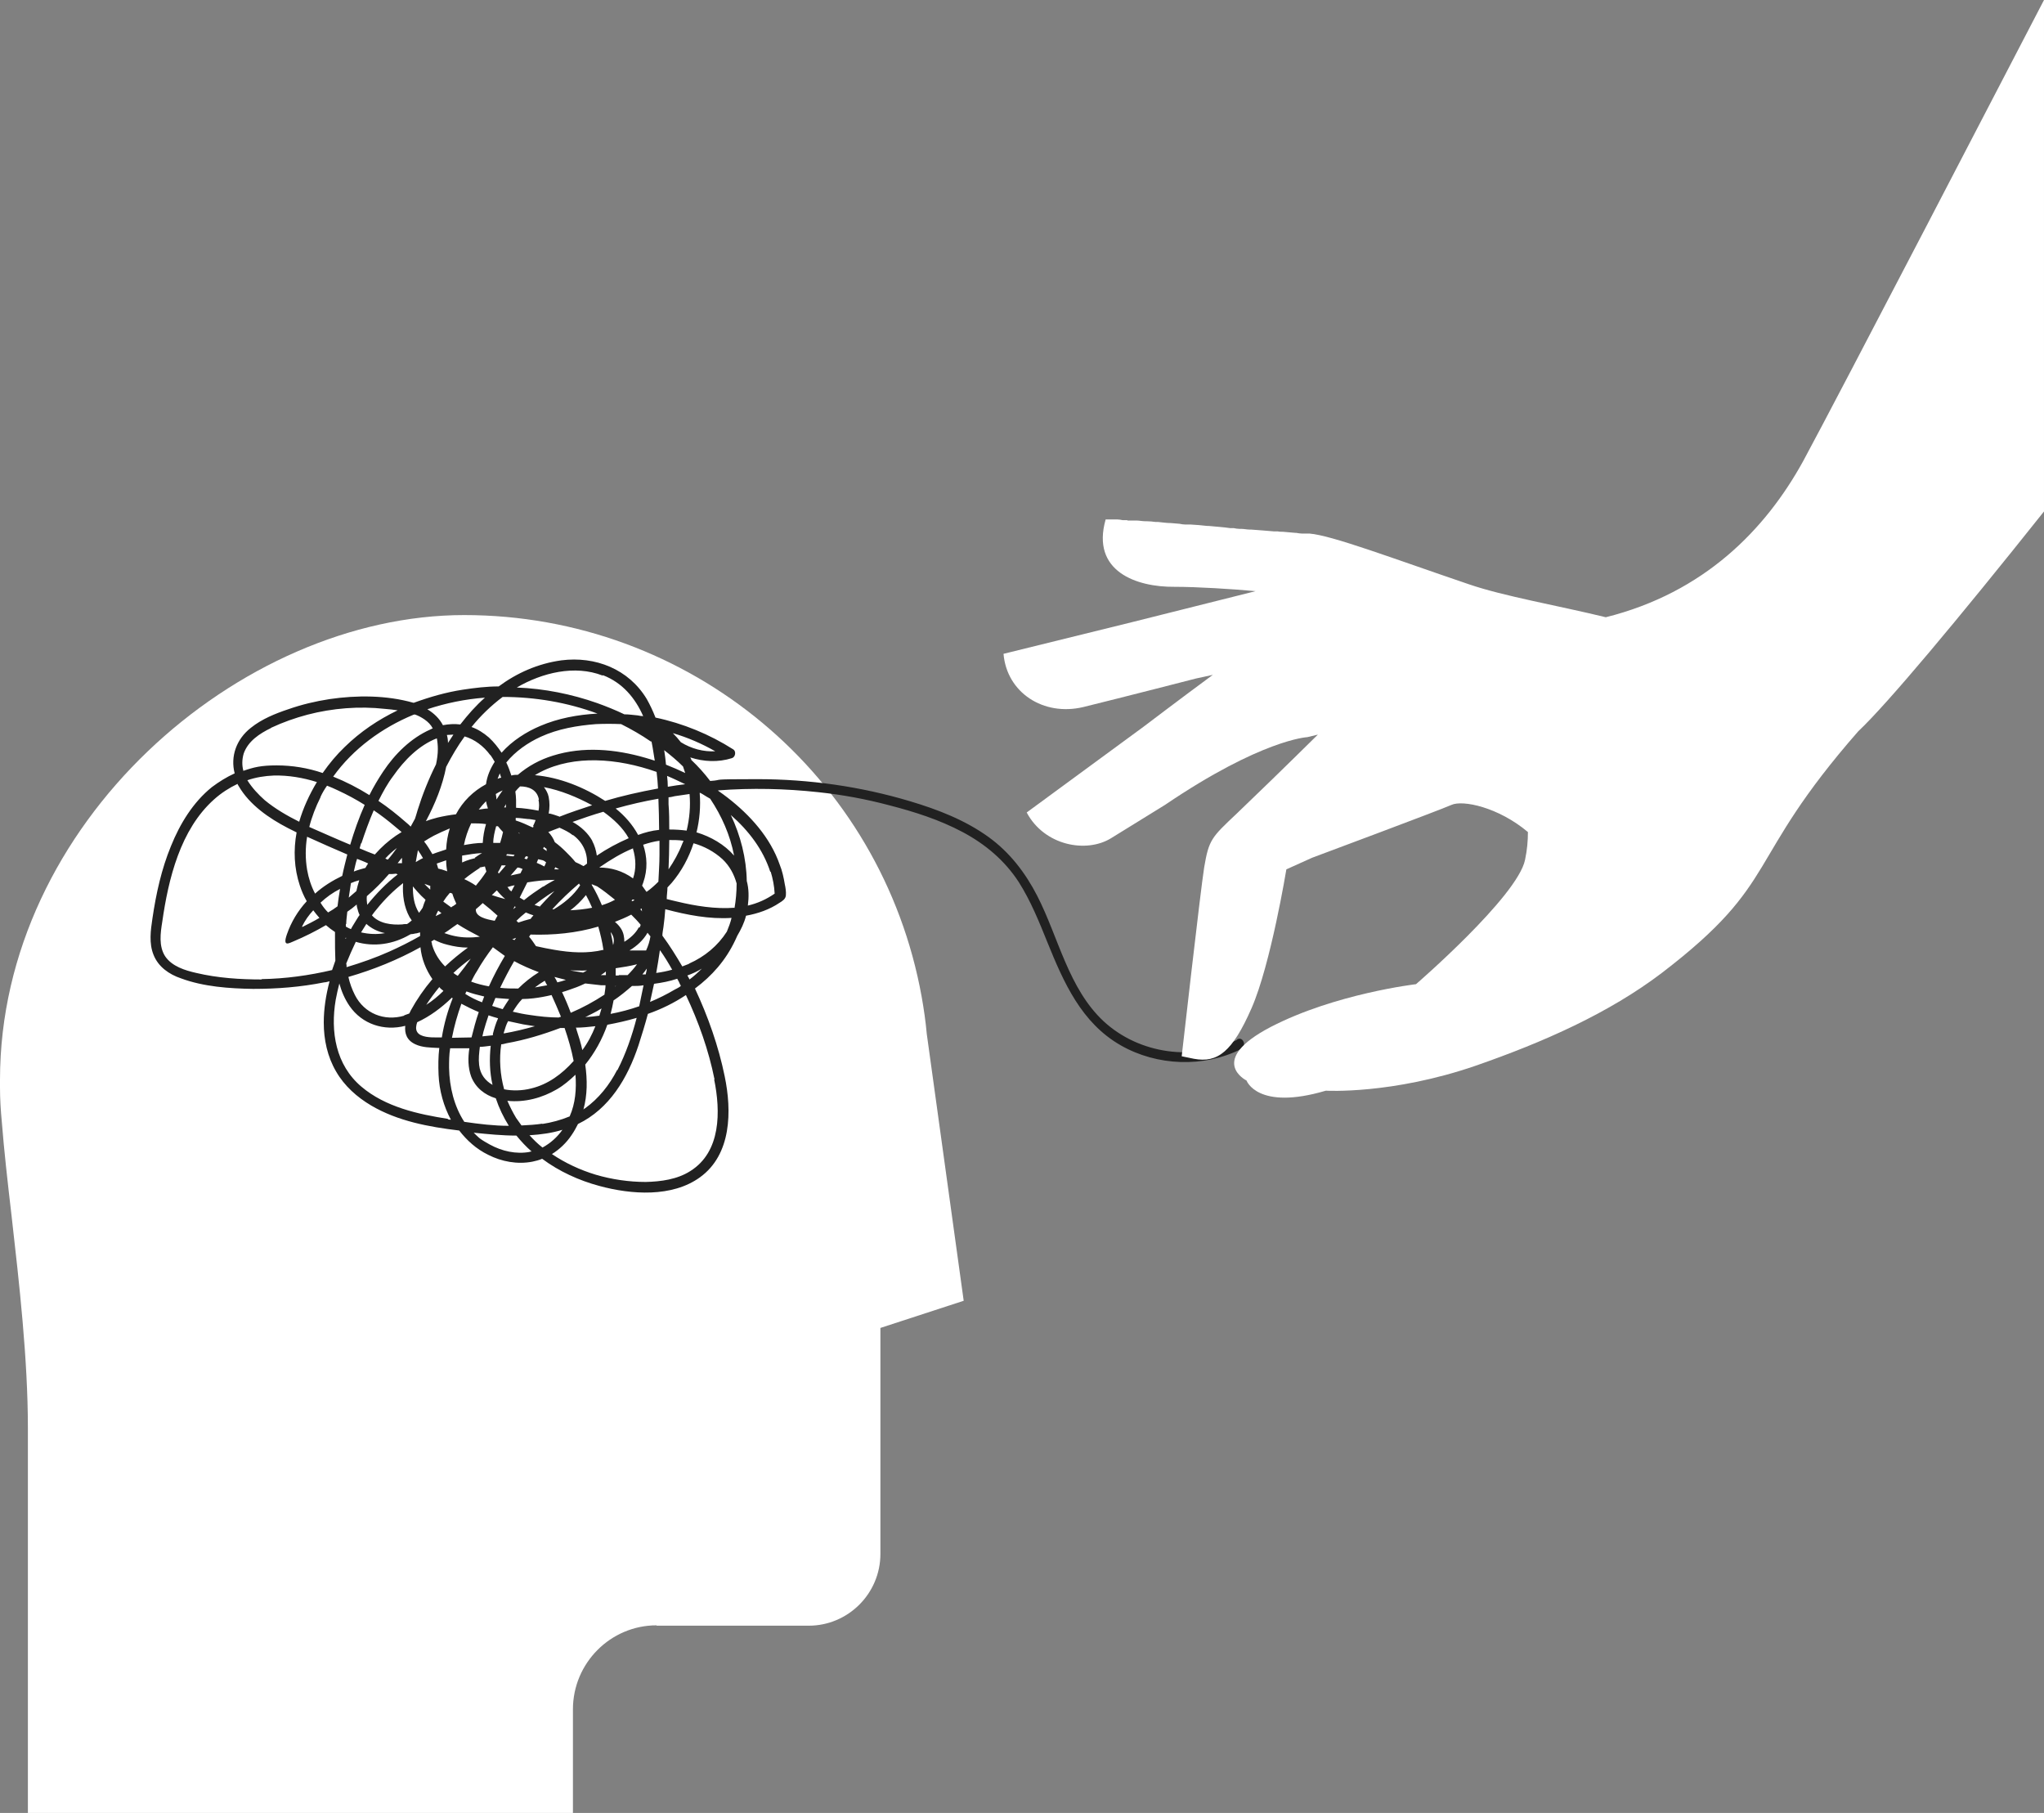
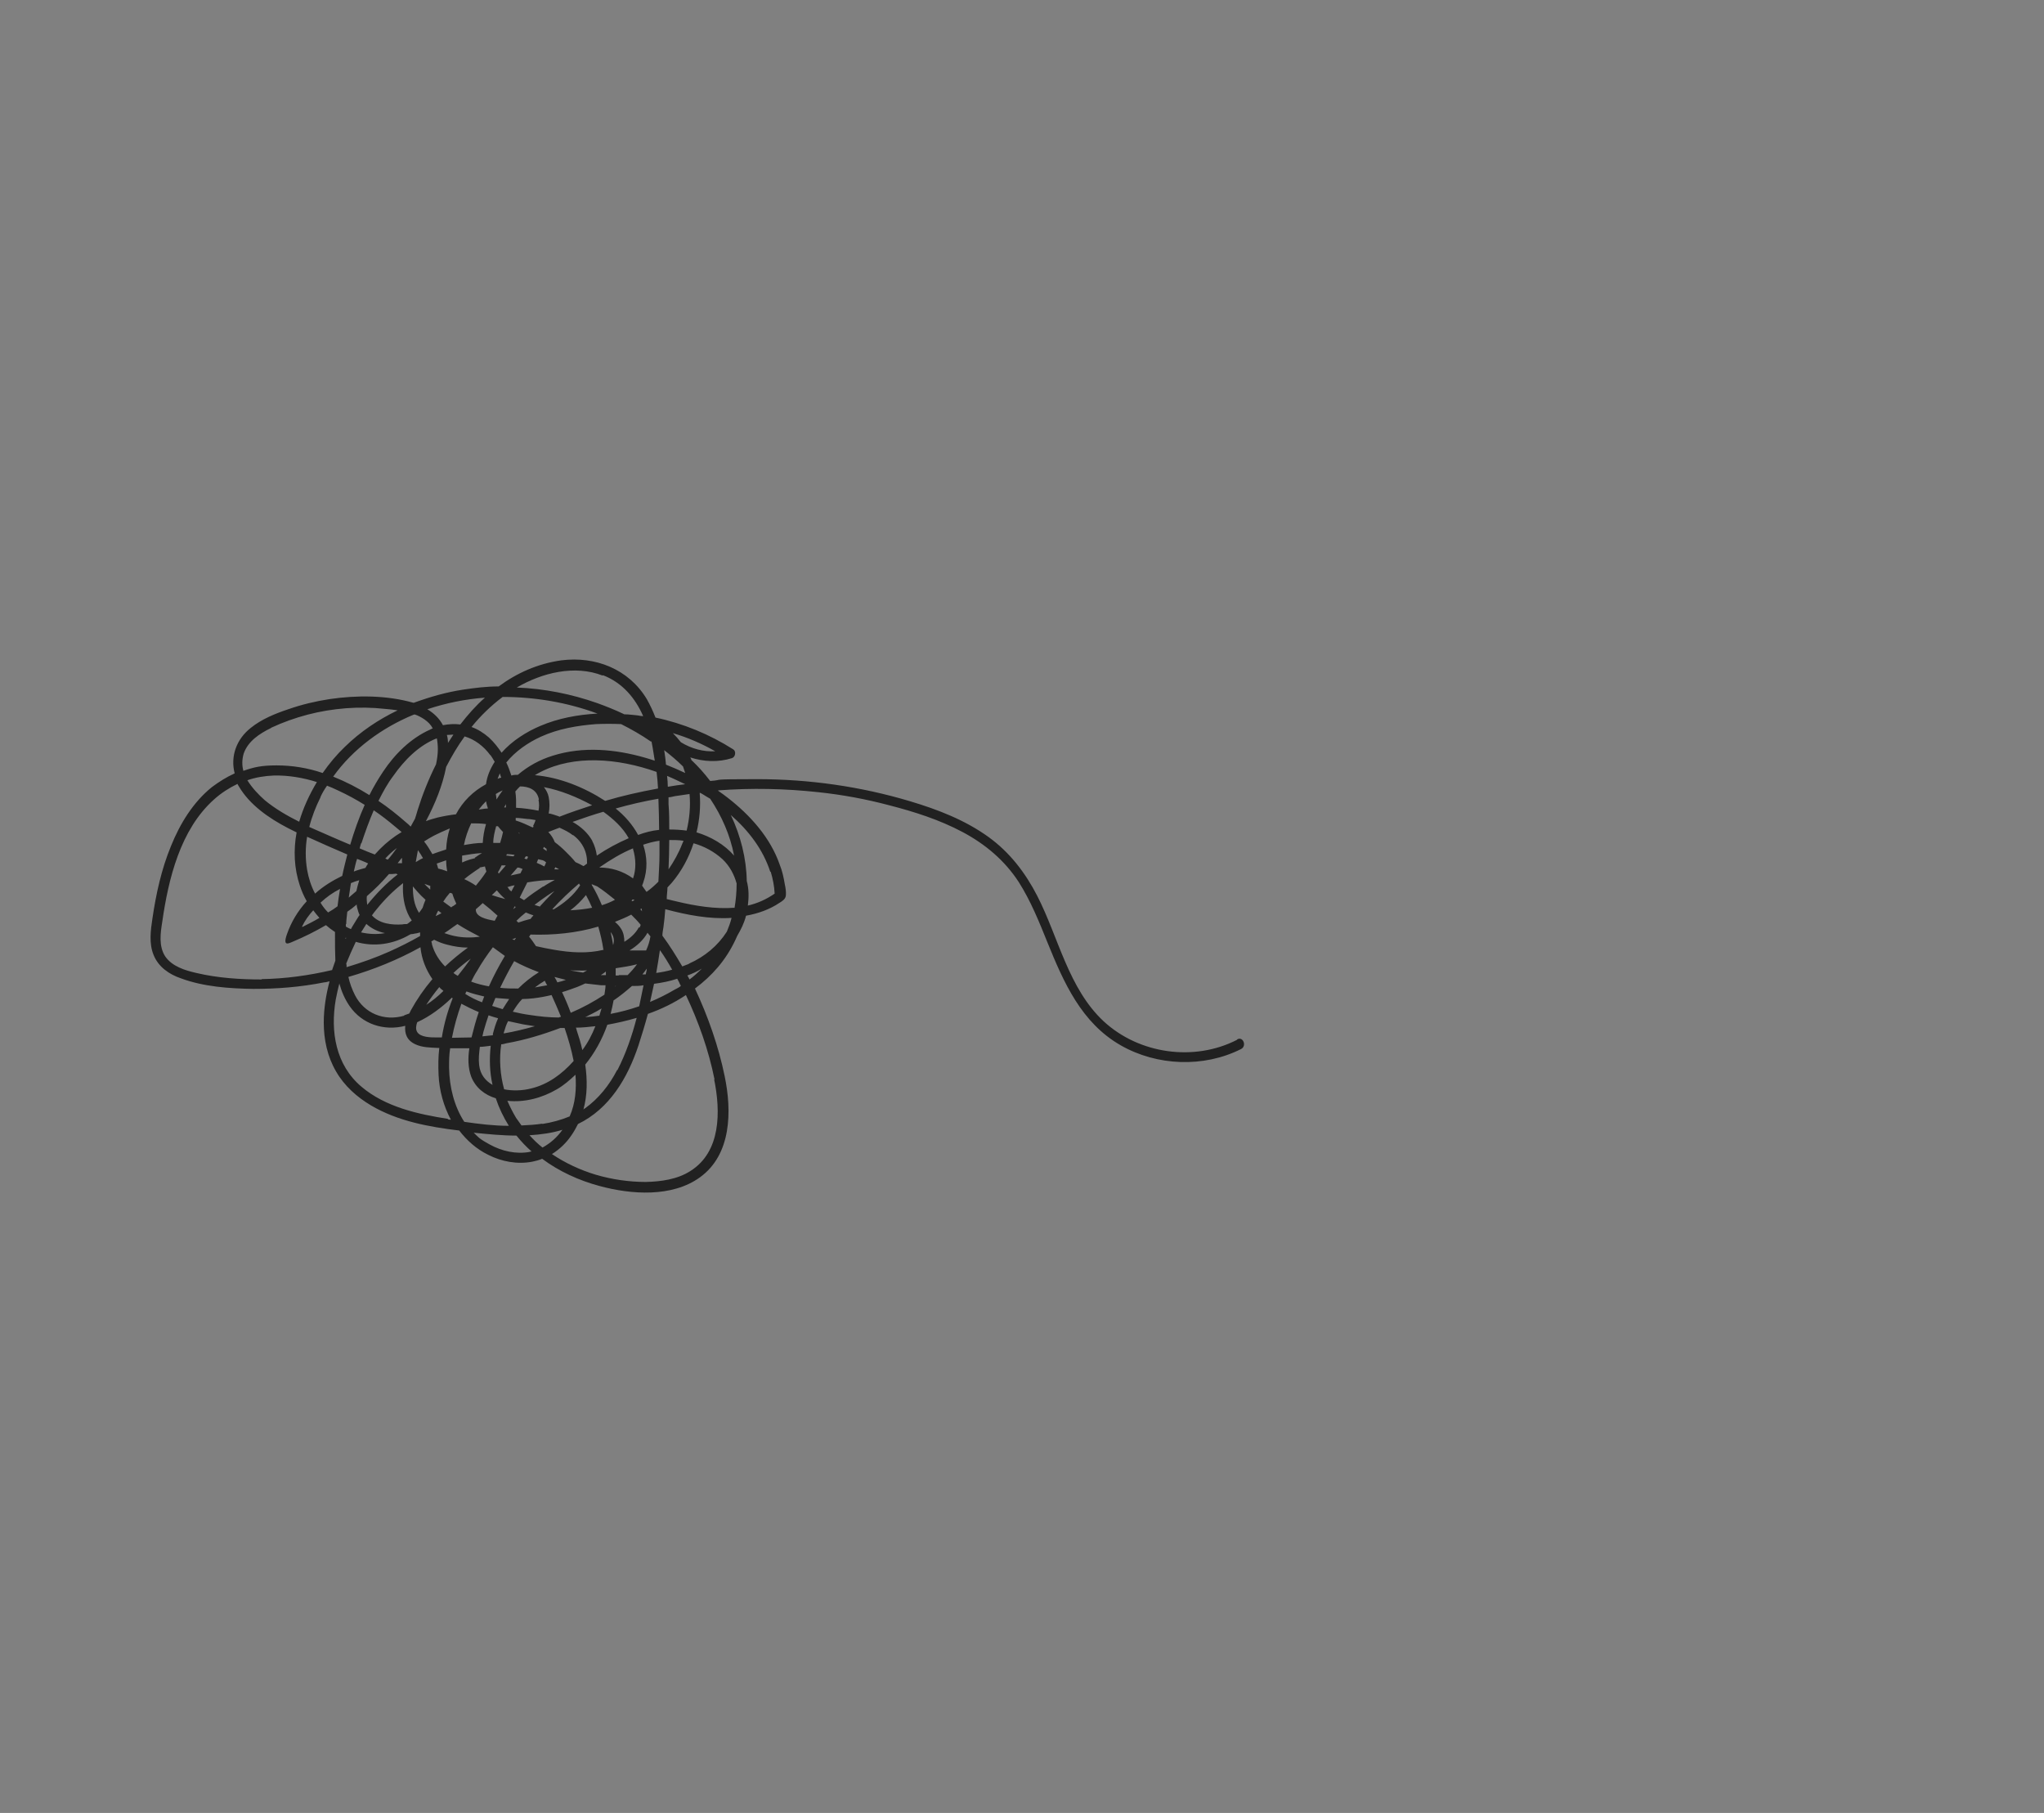
<svg xmlns="http://www.w3.org/2000/svg" id="Layer_1" version="1.1" viewBox="0 0 564.4 500.5">
  <rect x="0" y="0" width="564.4" height="500.5" fill="#808080" stroke="none" />
  <defs>
    <style>
      .st0 {
        fill: #212121;
      }

      .st1 {
        fill: #fff;
      }
    </style>
  </defs>
-   <path class="st1" d="M181.3,448.8h42c10.9,0,19.8-8.9,19.8-19.8v-62.4l23-7.5-10.2-73.7c-.3-3.4-.8-6.8-1.4-10.2-11-61.1-64.1-105.4-126.3-105.4S0,227.4,0,298.1s0,1.4,0,2.1c0,3.2.2,6.4.5,9.5.6,7.7,1.6,16.6,2.7,26,2.1,18.5,4.5,39.5,4.5,58.5v106.3h150.5v-28.6c0-12.8,10.4-23.2,23.1-23.2h0Z" />
  <path class="st0" d="M341.5,287.1c-11.8,6-26.9,3.9-36.7-5.1-9.8-9.1-12.5-23.2-18.4-34.7-3.3-6.4-7.6-12-13.4-16.2-6.5-4.7-14-7.6-21.7-9.9-13.7-4.1-27.9-6.1-42.2-6.1s-8.7.2-13,.5c-1.6-2.1-3.3-4-5.2-5.8,0-.2-.2-.5-.3-.7,3.7,1.2,7.7,1.4,11.5.2,1-.3,1.2-1.9.4-2.4-6.6-4.2-13.9-7.2-21.5-8.8-.7-1.8-1.5-3.5-2.4-5.1-5-8.3-14.2-11.9-23.6-10.7-6.5.9-12.3,3.5-17.3,7.2-3.3,0-6.6.4-9.9.9-4.6.7-9.1,2-13.5,3.6,0,0-.2,0-.2,0-7.4-2.1-15.6-2.1-23.1-1-3.9.6-7.7,1.5-11.4,2.8-3.6,1.2-7.3,2.7-10.3,5.1-4.1,3.2-5.7,8-4.5,12.6-2.2,1-4.3,2.3-6.3,3.8-5.2,4.2-8.8,10.1-11.3,16.3-2.6,6.3-4.1,13.1-5.1,19.9-.5,3.3-1,6.9.3,10.1,1.3,3.3,4.3,5.4,7.6,6.5,6.2,2.3,13.3,2.8,19.9,2.9,6.6,0,13.1-.5,19.6-1.8.5,0,1-.2,1.5-.3-1,3.8-1.6,7.6-1.6,11.4,0,4.7,1,9.4,3.4,13.5,2.3,4,5.8,7.1,9.7,9.4,7.3,4.3,15.9,5.9,24.3,6.9,2.1,2.7,4.7,5.1,8,6.7,3.7,1.9,8.1,2.7,12.2,1.9.9-.2,1.8-.4,2.7-.8,4.7,3.5,10.2,6,15.8,7.5,8.8,2.4,20.1,3.2,27.8-2.4,8.7-6.3,8.8-18.3,6.8-27.9-1.7-8.3-4.6-16.5-8.2-24.2,4.7-3.5,8.5-7.8,11.1-13.3.2-.4.4-.9.6-1.3,1-1.7,1.9-3.5,2.4-5.5,3.3-.6,6.5-1.7,9.3-3.6.8-.5,1.6-1,1.7-2s-.1-2.2-.3-3.1c-.3-1.8-.7-3.7-1.4-5.4-2.6-7.5-8.2-13.7-14.4-18.5-.8-.6-1.7-1.3-2.6-1.9,0,0,0,0,0-.1,9.2-.7,18.5-.5,27.7.5,6.6.7,13.1,1.9,19.5,3.6,7,1.8,13.9,4,20.3,7.4,6.2,3.3,11.6,7.8,15.5,13.8,3.3,5.2,5.6,10.9,7.9,16.6,4.5,11.1,9.4,22.3,20.3,28.5,10,5.7,22.9,6.2,33.2,1,1.6-.8.6-3.5-1-2.7h0ZM187.9,271.9c0,0,0,.2.1.3-.5.4-1.1.7-1.7,1-2.2,1.3-4.4,2.4-6.8,3.4.4-1.7.7-3.3,1.1-5,2.2-.3,4.3-.7,6.4-1.4.3.5.6,1.1.8,1.6ZM170.4,295.4c-2.1,4.1-5.1,7.9-8.9,10.6-.1,0-.3.2-.4.3,1.1-4,1.1-8.2.5-12.4,2.6-3.2,4.7-7,6.1-11,2.7-.5,5.4-1.1,8.1-1.9-1.3,5-3,9.9-5.3,14.4h0ZM146.3,313.4c3.1-.2,6.1-.6,9-1.5-1.4,2-3.3,3.7-5.5,4.9-1.3-1-2.5-2.2-3.6-3.4h0ZM149.8,310.2c-1.9.3-3.8.4-5.8.5-.5-.7-1-1.4-1.5-2.1-.9-1.5-1.7-3.1-2.4-4.7,4.8.5,9.6-.8,13.7-3.2,1.9-1.1,3.5-2.5,5.1-4,.3,3.9,0,7.9-1.6,11.5-2.4,1-5,1.7-7.6,2.1h0ZM111.6,280.4c-5.5,1.6-11-.6-13.6-5.7-.8-1.6-1.4-3.2-1.8-5,6.9-2,13.6-4.7,19.9-8.2.3,3.2,1.5,6.2,3.3,8.8-2.3,2.7-4.3,5.6-6,8.7-.1.2-.2.5-.4.8-.5.2-.9.3-1.4.5h0ZM95.4,258.9s0,0,.2,0c0,.1-.1.2-.2.3v-.4ZM83.4,255.8c.8-1.7,1.9-3.2,3.1-4.5.5.7,1.1,1.4,1.7,2.1-1.5.9-3.1,1.7-4.7,2.5h0ZM88.5,249.2c1.6-1.5,3.4-2.8,5.4-3.8-.3,1.6-.5,3.2-.7,4.8-.8.6-1.7,1.2-2.6,1.7-.8-.8-1.5-1.7-2.1-2.7h0ZM88.5,220c.5-1.1,1.1-2.1,1.8-3.1,1,.4,2,.8,3,1.3,2.6,1.2,5,2.5,7.4,4-1.6,3.6-2.9,7.3-4,11-1.9-.8-3.8-1.6-5.6-2.4-1.9-.8-3.8-1.7-5.7-2.5.7-2.8,1.8-5.6,3.1-8.2h0ZM82.7,226.9c-3.4-1.7-6.7-3.6-9.6-6-1.7-1.5-3.5-3.4-4.8-5.5,2.3-.8,4.8-1.2,7.3-1.3,4-.1,8.1.6,11.9,1.8-2.1,3.5-3.8,7.2-4.9,11h0ZM114.4,197.2c1,.3,1.9.8,2.8,1.4,1,.7,1.8,1.5,2.3,2.5-.2,0-.4.2-.7.3-5.4,2.4-9.8,6.8-13,11.6-1.4,2.1-2.7,4.3-3.8,6.5-3.2-2-6.5-3.7-10-5.1,5.5-7.7,13.5-13.5,22.2-17.1,0,0,.1,0,.2,0h0ZM164.9,197c-5.4.3-10.8,1.3-15.7,3.4-3.8,1.6-7.8,4.1-10.7,7.4-1-1.5-2.1-2.9-3.5-4.2-1.5-1.3-3.1-2.3-4.8-2.9,2.5-3.1,5.4-5.9,8.6-8.3,8.9,0,17.8,1.5,26.2,4.6h0ZM188.4,232.9c-1,2.6-2.3,4.9-3.8,7.1.1-2.7.2-5.4.2-8.1,1.3,0,2.6,0,3.9.2,0,.3-.2.5-.3.8h0ZM160.8,289.9c-.4-1.9-1-3.8-1.6-5.6,0-.2-.1-.4-.2-.6,1.8,0,3.6-.2,5.4-.4-.9,2.3-2.1,4.6-3.6,6.6h0ZM95.6,255.1c0-1.1.2-2.3.3-3.4.9-.6,1.8-1.3,2.6-2,0,.2,0,.5.1.8.2.8.4,1.5.7,2.1-.4.5-.7,1.1-1.1,1.7-.4.7-.9,1.4-1.3,2.2-.5-.2-.9-.4-1.4-.7,0-.2,0-.4,0-.7h0ZM99.8,232.8c1-3,2.1-6.1,3.4-9.1,2.1,1.4,4,2.9,5.9,4.5.6.5,1.2,1,1.8,1.5-2.2,1.3-4.2,2.9-6,4.7-.5.5-.9,1-1.4,1.5-1.4-.5-2.8-1.1-4.2-1.7.1-.5.3-.9.4-1.4h0ZM120.6,203.7c.2,1,.3,2.1.3,3.1,0,1.4-.2,2.8-.5,4.2-2.1,4.2-3.8,8.5-5.1,12.7-.2.8-.5,1.6-.7,2.3-.4.7-.8,1.5-1.2,2.2-.4-.4-.8-.8-1.2-1.1-2.4-2.1-5-4.2-7.7-6,1.2-2.4,2.5-4.8,4.1-6.9,3-4.3,7.1-8.5,12.1-10.4h0ZM181.6,217.7c-4.9.9-9.8,2-14.5,3.4-5.7-3.7-12.5-6.5-19.4-7.1.5-.3,1-.6,1.6-.9,4.7-2.4,10-3.3,15.3-3.2,5.6.1,11.3,1.3,16.7,3.2.2,1.5.3,3,.4,4.6ZM184.2,214.2c1.7.7,3.3,1.5,5,2.3-1.6.2-3.2.4-4.8.7,0-1-.1-2-.2-3h0ZM139.2,284.8c.3-1,.6-2,1.1-2.9,1.4.3,2.8.6,4.2.9,1,.2,2.1.3,3.2.5-2.8.8-5.7,1.5-8.6,2,0-.2,0-.3.1-.5h0ZM146.3,280.2c-1.5-.2-3-.5-4.7-.9.8-1.3,1.6-2.5,2.6-3.5,1.1,0,2.1-.1,3.1-.2,1.7-.2,3.3-.5,5-.9.9,2,1.8,4,2.6,6-.2,0-.4.1-.6.2-2.7,0-5.4-.3-8-.7h0ZM130.1,271c.5-1,1-2,1.6-2.9,1.3-2.3,2.8-4.5,4.4-6.6,1.1.8,2.2,1.6,3.3,2.4-1.6,2.7-3.1,5.5-4.4,8.4-1.6-.3-3.3-.7-4.9-1.3h0ZM115.7,252c-1.4-2.2-1.7-4.7-1.7-7.3.4.5.8.9,1.2,1.4.7.8,1.5,1.6,2.3,2.3-.3.7-.6,1.5-.8,2.2-.3.5-.7,1-1,1.4h0s0,0,0,0ZM101.4,249.8c-.1-.8-.2-1.6-.1-2.4,2.2-1.9,4.2-3.9,6.1-6.1.6,0,1.3,0,1.9-.1.2,0,.3.1.5.2-3.1,2.4-5.9,5.3-8.4,8.4h0ZM178.3,262.4c-1.5,0-3,0-4.5,0,2-1.2,3.8-2.8,5-4.9.2.3.5.6.8,1-.2,1.3-.6,2.6-1.2,3.9h0ZM148.7,220.8c.2,1,.2,2,0,3-2.1-.4-4.1-.7-6.2-.8,0-.7,0-1.4,0-2.1,0-.8-.1-1.6-.2-2.4.4-.5.8-.9,1.3-1.4,2.4,0,4.7.9,5.2,3.6h0ZM158.2,230.5c2.7,2,4,4.8,3.9,7.9-.3.2-.6.5-1,.7-.7-.4-1.5-.8-2.2-1.1-.8-1-1.7-1.9-2.6-2.8-1-1-2-1.9-3.1-2.7-.4-1-1-2-1.8-2.8,1-.4,2-.8,3.1-1.2,1.3.6,2.6,1.2,3.7,2.1h0ZM176.4,256c-.9,1.7-2.4,3-4,4,0-1.2-.2-2.5-.9-3.6-.5-.8-1.1-1.4-1.7-1.9,1.5-.6,3-1.2,4.5-2,.9.9,1.8,1.8,2.6,2.8,0,.2-.2.5-.3.8h0ZM130,227.3c1.4,0,2.8,0,4.2.2-.5,1.7-.8,3.4-.9,5.2-1.7,0-3.5.3-5.2.6.4-2.1,1.1-4.1,2-6h0ZM139.7,222.9h-.5c.2-.3.3-.6.5-.9v.9ZM137.5,228.1c.4.5.9,1.1,1.4,1.6-.2,1-.5,2-.8,3-.6,0-1.3,0-1.9,0,0-1.6.4-3.1.8-4.6.1,0,.3,0,.5,0h0ZM132.4,239.5c.5-.1,1-.2,1.5-.3.1.5.3.9.4,1.4-.9,1.4-1.9,2.7-2.9,3.9-1-.7-2.1-1.3-3.2-1.8.7-.6,1.4-1.1,2.1-1.6.7-.5,1.4-1,2.2-1.5ZM145.8,236.5c0,.2-.2.5-.3.7-.2,0-.5-.1-.7-.2.1-.2.3-.4.4-.6.2,0,.4,0,.5.1h0ZM139.6,239c-.6.7-1.3,1.5-1.9,2.2,0-.1-.1-.3-.2-.4.4-.6.7-1.2,1-1.9.4,0,.7,0,1.1,0h0ZM149.2,250.3c-.5-.1-1-.3-1.6-.5,1.2-.9,2.4-1.8,3.6-2.6.6-.4,1.2-.8,1.9-1.2l-.8.8c-1.1,1.1-2.2,2.3-3.2,3.4h0ZM137.2,245.8c.7.9,1.5,1.7,2.3,2.4-1.2-.3-2.5-.7-3.7-1.1.5-.4.9-.9,1.4-1.3h0ZM142.2,250.3c0,0,.2,0,.2.1-.2.2-.4.4-.7.6.1-.2.3-.5.4-.8h0ZM140.4,245.2c-.1-.1-.2-.2-.3-.3.7-.2,1.3-.4,2-.5-.3.6-.6,1.1-.9,1.7-.3-.2-.6-.5-.8-.8h0ZM133.4,249.4h0c1.4,1.1,2.7,2.2,4,3.4-.3.4-.5.9-.8,1.4-2.3-.4-5.4-1.1-5.2-3.2.6-.5,1.3-1.1,1.9-1.7h0ZM146.4,253.7c-1.1.3-2.2.6-3.3,1-.1-.2-.3-.3-.5-.5.8-.8,1.7-1.6,2.6-2.3.7.3,1.4.6,2.1.8-.3.3-.6.7-.8,1h0ZM150,244.7c-1.8,1.2-3.6,2.4-5.3,3.8-.4-.2-.8-.5-1.2-.7.7-1.4,1.4-2.8,2.1-4.2,2.5-.4,5.1-.7,7.6-.7-1.1.6-2.2,1.2-3.2,1.9h0ZM143.7,241.1c-.9.2-1.8.4-2.7.6.6-.7,1.3-1.5,1.9-2.2.5,0,.9.2,1.4.4-.2.4-.4.8-.6,1.2h0ZM152.8,251c-.1,0-.2,0-.3,0,2.3-2.5,4.8-4.9,7.4-7.1,0,.2.2.3.3.5-1.8,2.8-4.5,5-7.4,6.7h0ZM153.1,240c0-.2.2-.4.2-.6.4.2.8.4,1.1.6-.5,0-.9,0-1.4,0h0ZM141.7,236.4c-.6,0-1.3-.2-1.9-.2,0-.1.1-.3.2-.4.7,0,1.4.1,2.1.2-.1.1-.2.3-.3.4ZM157.5,251.3c1.6-1.2,3-2.6,4.3-4.2.6,1.1,1.2,2.3,1.7,3.5-2,.4-4,.6-6,.7ZM150.8,238c-.1.4-.3.8-.5,1.2-.7-.4-1.4-.7-2.1-1,.1-.3.3-.7.4-1,.4.1.8.2,1.3.3.3.1.6.3.8.5h0ZM141.4,259.3c.3-.1.7-.2,1.1-.4-.1.2-.3.4-.4.6-.2,0-.4-.1-.6-.2h0ZM166.7,262.2c-4.5,1.1-9.1.8-13.7,0-1.7-.3-3.3-.6-5-1-.6-.9-1.2-1.8-1.9-2.6.1-.2.3-.4.4-.6,6.2.2,12.7-.4,18.7-2.2.6,2.1,1.1,4.2,1.4,6.3h0ZM169.8,248.4c-1.1.6-2.3,1.1-3.6,1.5-.8-1.9-1.7-3.8-2.8-5.6,0,0,0-.1,0-.2.5.2,1,.4,1.5.6,1.7,1.1,3.3,2.4,4.8,3.6h0ZM131.2,236.9c-.5.1-1,.3-1.5.4-.7.2-1.4.5-2.1.8,0-.6,0-1.2,0-1.9,1.8-.3,3.6-.6,5.5-.7-.7.4-1.3.8-2,1.3h0ZM168.6,257.3c.9,1.1,1.1,2.3.7,3.6-.2-1.2-.4-2.4-.7-3.6ZM174.4,248.6c0,0,.2-.2.3-.3.2,0,.4.1.5.2-.2.1-.4.2-.6.3,0,0-.2-.2-.3-.2h0ZM151,234.9h-.1c-.3-.2-.6-.4-.9-.6,0-.2.1-.3.2-.5.2.2.5.4.7.5,0,.2,0,.4.1.6h0ZM143.4,230.1c0,0-.2-.1-.3-.2.1,0,.3,0,.4.2,0,0,0,0-.1,0ZM123.4,240.5c-.5-.2-1-.3-1.5-.5-.3,0-.6-.2-.9-.2-.1-.5-.3-.9-.4-1.4.8-.3,1.7-.6,2.6-.9,0,1,.1,2.1.3,3.1ZM114.8,238c.2-1.1.4-2.2.6-3.3.5.7,1,1.5,1.4,2.2-.7.3-1.3.7-2,1.1h0ZM124.3,246.5c.2,0,.4.1.6.2.3,1,.7,1.9,1.1,2.8-.3.2-.6.5-1,.7-.1,0-.3.2-.4.3-.7-.5-1.4-1-2.2-1.6.5-.8,1.1-1.6,1.8-2.4h0ZM125,256c.4-.3.9-.6,1.3-.9,2,1.3,4.1,2.4,6.2,3.5-2.3.3-4.7.3-7-.2-1-.2-1.9-.5-2.8-.8.8-.5,1.5-1,2.3-1.6h0ZM176.8,251c.1,0,.3-.2.4-.2,0,.3,0,.5.1.8-.2-.2-.3-.4-.5-.6h0ZM147.3,228.1c0,0,0,.2-.1.3,0,0-.1,0-.2,0-1.5-.7-3-1.4-4.6-1.9,0-.2,0-.4,0-.7,1.1,0,2.2.2,3.3.3.7,0,1.5.2,2.2.3-.2.5-.4,1.1-.7,1.6h0ZM137.1,220.8c0-.5-.1-1-.2-1.6.6-.4,1.2-.7,1.9-1-.6.8-1.2,1.7-1.7,2.5h0ZM134.7,223.2c-.8,0-1.7.2-2.5.3.6-.8,1.3-1.6,2-2.3.1.6.3,1.3.5,1.9h0ZM123.2,234.5c-.9.3-1.8.6-2.7.9-.4.1-.7.3-1.1.4-.7-1.2-1.4-2.4-2.3-3.5.9-.6,1.8-1.1,2.7-1.6,1.4-.7,2.9-1.4,4.4-2-.6,1.9-.9,3.8-1,5.7h0ZM111,236.9c0,.5,0,1,0,1.4h-1.2c.4-.5.8-1,1.1-1.4h0ZM118.8,244.6c0,.3,0,.7,0,1-.5-.5-1.1-1-1.6-1.6.5.2,1.1.4,1.7.6ZM121,251.4c.3.2.6.5.9.7-.5.3-1,.5-1.6.8.2-.5.4-1,.7-1.5h0ZM119.8,259.4c1.2.6,2.4,1.1,3.7,1.4,1.9.5,3.8.8,5.7.8-2.2,1.6-4.3,3.3-6.3,5.2-1.6-1.6-2.9-3.6-3.6-6,0-.3-.1-.6-.2-.9.2-.1.5-.3.7-.4h0ZM130.1,264.5c-1.2,1.7-2.4,3.3-3.7,4.9-.4-.2-.8-.5-1.2-.8,1.6-1.5,3.2-2.8,5-4.1ZM156.3,270.5c-.8.3-1.6.5-2.4.7-.2-.5-.5-1-.8-1.5,1,.3,2.1.5,3.1.8ZM157.4,267.9c1.6,0,3.1.1,4.7,0-.4.2-.7.4-1.1.6-1.2-.2-2.4-.4-3.6-.6ZM167.3,268.1v1.1c-.5,0-.9,0-1.4,0,.5-.3.9-.6,1.4-1h0ZM163.6,232.2c-1.3-2.3-3.2-4-5.5-5.3,2.8-1,5.7-2,8.5-2.8,2.8,2,5.4,4.4,7,7.3-3,1.3-6,2.9-8.8,4.8-.2-1.4-.6-2.8-1.3-4.1h0ZM154.4,225.4c-.9-.3-1.7-.6-2.6-.8,0,0-.2,0-.3,0,.3-1.5.3-3.1,0-4.6-.2-1-.7-1.9-1.3-2.7,4.7.9,9.2,2.8,13.1,4.9,0,0,.1,0,.2.1-3,1-6.1,2-9.1,3.2ZM107.1,237.3c-.2,0-.5-.2-.7-.3,1-1.1,2.1-2.1,3.2-2.9-.8,1.1-1.6,2.2-2.5,3.2h0ZM102.8,242h0s0,0,0,0ZM141.9,265.3c2.2,1.2,4.5,2.2,6.9,3.1-2.1,1.3-4,2.8-5.7,4.5-1.7,0-3.4,0-5-.2,1.2-2.5,2.5-5,3.9-7.4h0ZM150.4,270.7c.2.4.4.9.7,1.3-1.1.2-2.3.4-3.4.6.9-.7,1.8-1.3,2.8-1.9h0ZM155.2,273.9c1.4-.4,2.7-.9,4.1-1.4.7-.3,1.5-.6,2.3-1,1.5.2,2.9.3,4.4.5.4,0,.8,0,1.2,0,0,.9-.2,1.7-.3,2.6-2.9,1.9-6,3.6-9.3,5-.7-1.9-1.5-3.8-2.4-5.7h0ZM169.9,272.2h.2c0,0-.2.1-.2.2v-.2ZM170.9,269.3h-.9v-2c2-.3,4-.6,5.9-1.1-.8,1.1-1.7,2.1-2.6,3h-2.5ZM165.6,239.4c2.9-2,6-3.9,9.2-5.2,0,0,0,.1,0,.2.8,2.7.9,5.5,0,8.1-2.9-2.1-6.1-3-9.3-3h0ZM176.2,230.5c-1.5-2.8-3.7-5.3-6.2-7.3,3.9-1.1,7.8-2,11.8-2.7.1,2.9.2,5.8.2,8.6-2,.2-3.9.7-5.8,1.4h0ZM137.4,215c.2-.5.4-1,.6-1.5.1.4.3.8.4,1.2-.3,0-.7.2-1,.3h0ZM101.7,238.3c-.3.4-.5.8-.8,1.3-1.1.3-2.2.6-3.2,1,.3-1.2.5-2.4.9-3.5,1,.4,2.1.8,3.1,1.3h0ZM99.2,243c-.3,1-.6,2-.8,3-.7.6-1.4,1.2-2.1,1.8.2-1.3.4-2.7.6-4,.7-.3,1.5-.6,2.3-.8h0ZM101.1,255c1.4,1.3,3.2,2.2,5.2,2.6-2.2.4-4.4.3-6.6-.2.5-.8,1-1.6,1.5-2.4ZM111.1,255.2c-2.9.2-6.4-.2-8.4-2.5.4-.6.9-1.2,1.4-1.8,2.1-2.6,4.5-5,7.2-7.1-.2,3.2.2,6.5,1.8,9.4.2.3.4.6.6.9-.4.3-.8.7-1.3,1-.4,0-.9,0-1.3.1h0ZM122.4,273.6c-1.4,1.4-3,2.7-4.7,3.8,1.1-1.7,2.3-3.3,3.6-4.9.3.4.7.7,1.1,1ZM128.8,273.7c1.6.6,3.2,1,4.9,1.4-.2.5-.4,1.1-.6,1.6-1.6-.6-3.2-1.4-4.6-2.3,0-.2.2-.5.3-.7h0ZM136.8,275.5c1.3.1,2.6.2,3.8.3-.6.9-1.2,1.8-1.8,2.8-1-.3-2-.6-2.9-.9.3-.7.6-1.5.9-2.2h0ZM137.5,281.2c-.6,1.3-1,2.7-1.4,4.2,0,.1,0,.3,0,.4-1,.1-1.9.2-2.9.3.1-.4.2-.8.3-1.3.4-1.5.9-3,1.4-4.5.9.3,1.8.6,2.6.8h0ZM135.5,288.7c-.4,3.6-.3,7.3.5,10.8-1.9-1.1-3.4-2.8-3.7-5.5-.2-1.7,0-3.3.2-5,1,0,2-.2,3-.3h0ZM139.2,300.7c-1.1-4-1.4-8.3-.8-12.4.5,0,1-.2,1.5-.3,5.1-.9,10-2.4,14.8-4.2h1.2c1,2.9,1.9,6,2.5,9.1-3.2,3.6-7.1,6.5-11.8,7.6-2.3.6-5.1.7-7.5.2h0ZM161.6,280.8c.7-.3,1.3-.7,2-1,.8-.4,1.7-.9,2.5-1.4-.2.7-.4,1.3-.6,2-1.3.2-2.6.3-3.9.4h0ZM169.4,276.2c1.8-1.2,3.5-2.6,5.1-4,1.1,0,2.2,0,3.2-.2-.4,1.9-.8,3.9-1.2,5.8-2.6.9-5.2,1.6-7.9,2.1.3-1.2.6-2.4.8-3.6h0ZM177.3,269.1c.4-.5.9-1.1,1.3-1.7,0,.5-.2,1-.3,1.6-.3,0-.6,0-1,0h0ZM182.3,262.4c1.2,1.7,2.3,3.5,3.3,5.3-1.4.4-2.9.7-4.4.9.4-2.1.7-4.2,1-6.2ZM181,250.4s0,0,0-.1h0ZM178.5,246.2c-.4-.6-.8-1.1-1.2-1.7.1-.3.2-.5.3-.8,1.3-3.7,1.1-7.2,0-10.5,1.5-.5,3-.9,4.5-1.1,0,1.3,0,2.6,0,3.9,0,2.5-.2,5-.3,7.4-1,1-2,1.9-3.1,2.7h0ZM184.8,229c0-2.3,0-4.7-.2-7,0-.6,0-1.3,0-1.9.6,0,1.2-.2,1.7-.3,1.3-.2,2.7-.4,4.1-.6.3,3.3,0,6.8-.8,10.1-1.6-.2-3.1-.3-4.7-.3h0ZM189.2,213.4c-1.7-.8-3.5-1.6-5.3-2.3-.1-1.3-.3-2.7-.5-4,1.8,1.4,3.6,2.9,5.2,4.5.2.6.4,1.2.6,1.8ZM179.9,204.7c.1.5.2,1.1.3,1.6.2,1.2.4,2.5.6,3.7-.8-.3-1.7-.5-2.6-.8-8.3-2.4-17.2-3.2-25.5-.6-3.6,1.1-6.9,2.9-9.7,5.3-.6,0-1.2,0-1.8.2-.4-1.2-.8-2.4-1.4-3.6,2.5-3.1,6-5.5,9.5-7.1,4.8-2.2,10.1-3.1,15.3-3.5,2.3-.1,4.6-.1,6.9,0,2.8,1.4,5.6,3,8.2,4.8h0ZM135.4,208.4c.4.6.8,1.2,1.2,1.9-1.2,1.9-2.1,3.9-2.4,6.2-3.5,1.9-6.4,4.7-8.3,8.3-1.7.2-3.4.5-5.1.9-1.1.3-2.2.6-3.2,1,2.5-4.7,4.6-9.8,5.6-15,1.5-2.9,3.2-5.8,5.1-8.4,2.7.8,5.2,2.6,7.1,5.2h0ZM123.7,205.1c0-.7-.1-1.5-.3-2.2.6,0,1.2-.1,1.8-.1-.5.8-1,1.5-1.5,2.3h0ZM95.9,235.9c-.5,2-1,3.9-1.4,5.9-2.7,1.3-5.3,2.9-7.5,4.9-1.1-2.1-1.8-4.3-2.2-6.6-.5-3-.5-6.1,0-9.1,3.7,1.7,7.4,3.3,11.1,4.9ZM92.8,253.8h0c0,.1,0,0,0,0,0,0,0,0,0,0h0ZM98.2,260c5.1,1.5,10.4.7,15-2,0,0,.1,0,.2-.1.4,0,.9-.1,1.3-.2.4,0,.8-.2,1.3-.3,0,.3,0,.7,0,1-2.8,1.6-5.6,3-8.5,4.3-3.8,1.7-7.8,3.1-11.8,4.3,0-.3,0-.7-.1-1,.8-2,1.7-4,2.6-5.9h0ZM124.7,275.4c0,0,.2.1.3.2-1.4,3.5-2.4,7.1-3,10.8-.5,0-1,0-1.5,0-1.5,0-4.4,0-5.3-1.5-.5-.8-.3-1.8,0-2.7,3.5-1.6,6.7-4,9.5-6.7ZM127.4,277.1c1.5.8,3.1,1.6,4.8,2.3-.8,2.3-1.4,4.6-2,7-1.8,0-3.6.1-5.4.1.6-3.2,1.5-6.3,2.6-9.4h0ZM127.4,289.4c.7,0,1.5,0,2.2,0-.4,2.6-.4,5.3.5,7.8,1.2,3.1,3.8,5.1,6.8,6,.9,2.7,2.1,5.2,3.6,7.6-4.1,0-8.2-.5-12.3-1.1-2.8-4.3-4.1-9.6-4.2-14.9,0-1.8,0-3.6.3-5.4h3ZM190.4,266c-.6.3-1.3.5-2,.8-1.7-2.9-3.5-5.8-5.5-8.5,0-.8.2-1.6.3-2.4.2-1.6.4-3.2.5-4.9,6,1.6,12.2,2.8,18.3,2.4-.3,1.3-.8,2.6-1.3,3.8-2.5,3.9-6.1,6.9-10.4,8.8h0ZM202.8,250.6c-5.3.4-10.8-.5-15.8-1.7-1-.2-2-.5-2.9-.7,0-1.1.2-2.2.2-3.2.4-.4.8-.9,1.2-1.3,2.7-3.2,4.7-6.9,6-10.9,2.9.8,5.7,2.3,8,4.4,2,1.9,3.2,4.2,3.9,6.7,0,2.3-.2,4.6-.6,6.9h0ZM192.3,229.9c.9-3.6,1.2-7.4.9-11h.2c.2.1.5.3.7.4.6.4,1.3.8,2,1.2,3.2,4.8,5.5,10,6.6,15.7-2.7-3.1-6.4-5.2-10.3-6.4h0ZM197.6,207.4c-3.3.2-6.7-.7-9.6-2.5-.7-.9-1.4-1.7-2.2-2.5,4.1,1.2,8,2.9,11.7,5h0ZM166.5,186.4c5.4,2.1,8.9,6.3,11.1,11.3-.5,0-1-.1-1.5-.2-1.2-.1-2.4-.3-3.7-.3-2.5-1.2-5-2.2-7.5-3.1-7.1-2.5-14.6-4-22.2-4.3,7-4.1,16-6.3,23.7-3.3h0ZM133.9,192.6c-2.5,2.2-4.7,4.7-6.8,7.4-1.6-.2-3.2-.1-4.8.2-1-1.9-2.5-3.3-4.3-4.4,5.1-1.7,10.5-2.8,15.9-3.2ZM74.9,200.9c3.2-1.5,6.6-2.7,10-3.6,6.9-1.8,14.3-2.4,21.4-1.6,1.1.1,2.3.2,3.5.4-5.4,2.6-10.3,5.9-14.6,10.1-2.2,2.1-4.3,4.6-6.1,7.2-4.1-1.4-8.4-2.1-12.7-2.1s-6.3.5-9.2,1.5c-.4-1.5-.4-3.1.1-4.8,1.2-3.4,4.4-5.5,7.5-7h0ZM72.3,270.4c-6,0-12.2-.4-18.1-1.8-3.1-.7-6.7-1.8-8.6-4.6-1.8-2.8-1.3-6.4-.8-9.5,1.7-11.9,5-25.5,14.3-33.8,2-1.8,4.2-3.2,6.5-4.3,0,.2.2.4.3.6,3,5.2,8.4,8.9,13.6,11.6.8.4,1.6.8,2.4,1.2-.9,4.9-.7,9.9.9,14.7.5,1.5,1.1,2.9,1.9,4.3-2.4,2.6-4.3,5.7-5.5,9.2s.6,2.4,1.8,1.9c3.1-1.3,6.1-2.8,9-4.5.8.7,1.6,1.3,2.5,1.9,0,.3,0,.7,0,1,0,2.3,0,4.6.1,6.9-.3.9-.6,1.7-.9,2.6-6.4,1.5-12.9,2.4-19.5,2.5h0ZM123.8,308.9c-8.4-1.3-17.4-3.3-24-8.9-7.1-6-8.6-15.2-7.1-24,.3-1.5.6-3,1-4.5.6,2.2,1.5,4.3,2.8,6.2,3.5,5.1,9.6,7,15.4,5.5,0,0,0,0,0,0-.2,2.1.4,4,2.8,5.1,1.9.9,4.2.9,6.2,1h.4c-.3,2.5-.3,4.9-.2,7.4.2,4.4,1.4,8.7,3.4,12.4-.3,0-.6,0-.9-.1h0ZM146.3,318c-3.8.7-7.7-.2-11-2s-3.2-2.1-4.5-3.3c3.9.4,7.9.8,11.8.8,1.3,1.6,2.7,3.1,4.2,4.4-.2,0-.4,0-.6.1h0ZM197.2,298c1.8,8.8,1.9,20-6.6,25.3-3.6,2.3-8.1,2.9-12.3,3-4.6,0-9.4-.7-13.8-2-4.3-1.3-8.4-3.2-12.1-5.7,2.1-1.3,4-3.1,5.4-5.2.7-1,1.3-2.1,1.8-3.1,8.7-4.2,13.7-12.7,16.7-21.7.9-2.8,1.8-5.7,2.6-8.7,3.7-1.3,7.2-3,10.5-5.2,3.5,7.4,6.3,15.3,7.9,23.3h0ZM189.8,269.3c1.4-.5,2.7-1.1,4-1.9-1.1,1.1-2.2,2.1-3.4,3-.2-.4-.4-.8-.6-1.1ZM212.8,240.6c.6,2,1,4,1.1,6.1-2.3,1.6-4.8,2.7-7.4,3.3.3-2.3.3-4.6-.3-6.8-.1-6.2-1.7-12.5-4.4-18.2,4.9,4.3,8.9,9.5,10.9,15.7Z" />
-   <path class="st1" d="M497.9,127.3c-10.4,18.9-27.3,36.3-54.5,43.1-13.1-3.2-28.2-5.8-37.8-9.1-20.9-7.1-37.8-13.5-44-14h-.3c0,0-.2,0-.3,0h-.4c-.2,0-.5,0-.8,0h-.3c-.5,0-1-.1-1.6-.2h-.3c-1-.1-2.2-.2-3.4-.3h-.2c-.4,0-.8,0-1.2-.1h-.2c-.3,0-.6,0-.8,0h0c-1.9-.2-4-.3-6.3-.5h-.4c-.8,0-1.6-.2-2.4-.2h-.5c-.5,0-1-.1-1.5-.2h-1c-2-.3-3.9-.4-5.9-.6h-.4c-1.6-.2-3.1-.3-4.7-.4h-.3c-.2,0-.4,0-.5,0h-.7c-.5,0-1-.1-1.5-.2l-2.4-.2c-1.2,0-2.4-.2-3.5-.3h-.7c-.8-.1-1.6-.2-2.4-.2h-.4c-.9,0-1.7-.2-2.5-.2h-.4c-.2,0-.5,0-.7,0h-1.2c0,0-.2,0-.3-.1h-1.2c-.5-.1-1-.2-1.5-.2h0c-.1,0-.3,0-.4,0h-1.2c0,0-.2,0-.3,0h-.2s-.1,0-.2,0h-.7c0,0-.1,0-.2,0h0c-4.1,14.4,8.6,18.7,19,18.6,6.3,0,15.9.6,22.4,1.2-13.1,3.3-34.3,8.6-34.3,8.6l-35.3,8.7c.9,10.7,11,17.3,22,14.7,11-2.7,31.2-7.9,31.2-7.9,1.6-.3,3.1-.7,4.6-1-8.7,6.4-19.1,14.3-19.1,14.3l-32.3,23.7c4.9,9.2,16.5,11.3,23.3,7.1,6.8-4.2,14.9-9.2,14.9-9.2,26.7-18.1,39.3-18.7,39.3-18.7l2.9-.7c-8.3,8.2-18.5,18.1-22.4,21.8-7,6.6-7.7,7.2-9,14.9-1,6.2-6.2,52.1-6.2,52.1l3.4.7c6.5,1.2,10.6-1.9,15.9-14,5.3-12.1,9.6-38.3,9.6-38.3l7.1-3.2s35.4-13.2,38.5-14.6c3.1-1.4,12.9.6,21.1,7.5,0,2.4-.2,4.9-.8,7.7-2.1,10.1-30.1,34.3-30.1,34.3,0,0-22.3,2.6-40.1,11.8-17.8,9.3-6.7,14.8-6.7,14.8,0,0,3,8.4,21.9,2.8,0,0,18.2,1.1,41.4-6.9,18.7-6.5,36.8-14.5,51.5-25.7,33-25.3,22.4-30.4,54.1-66.6,7.9-7.4,27.4-30.7,51.3-60.7V0c-7.8,15-56.7,109.2-66.5,127.3Z" />
</svg>